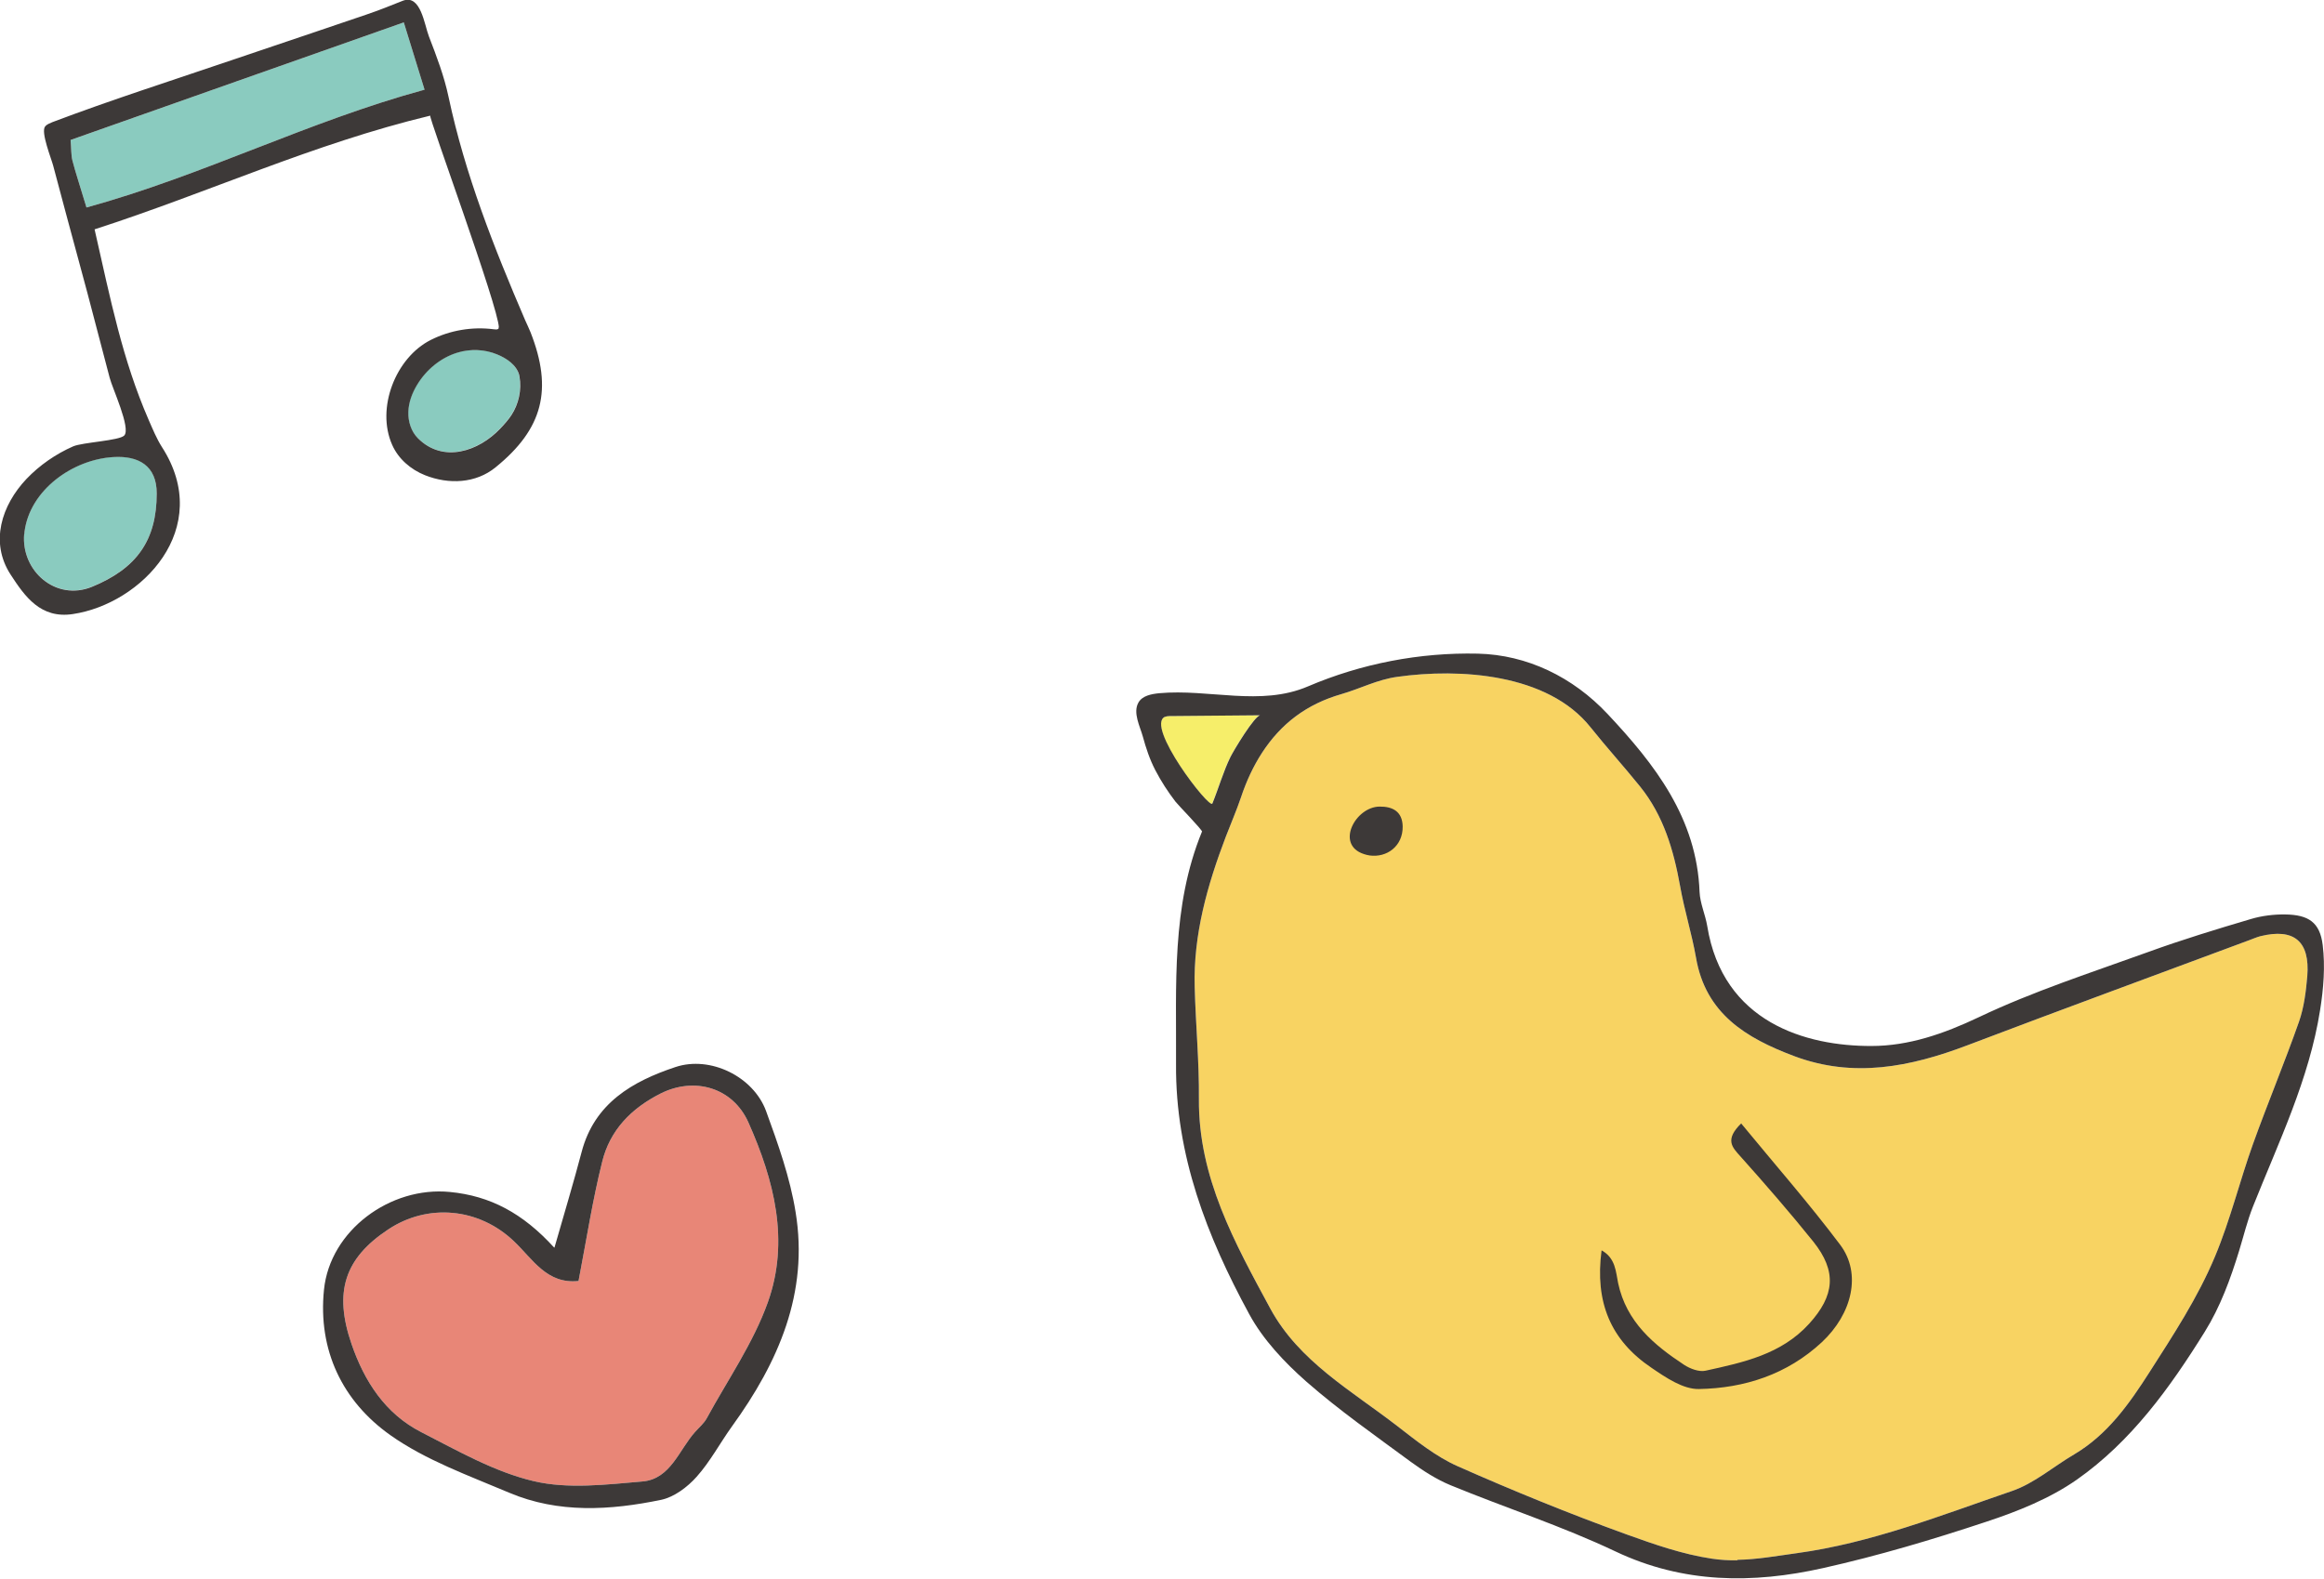
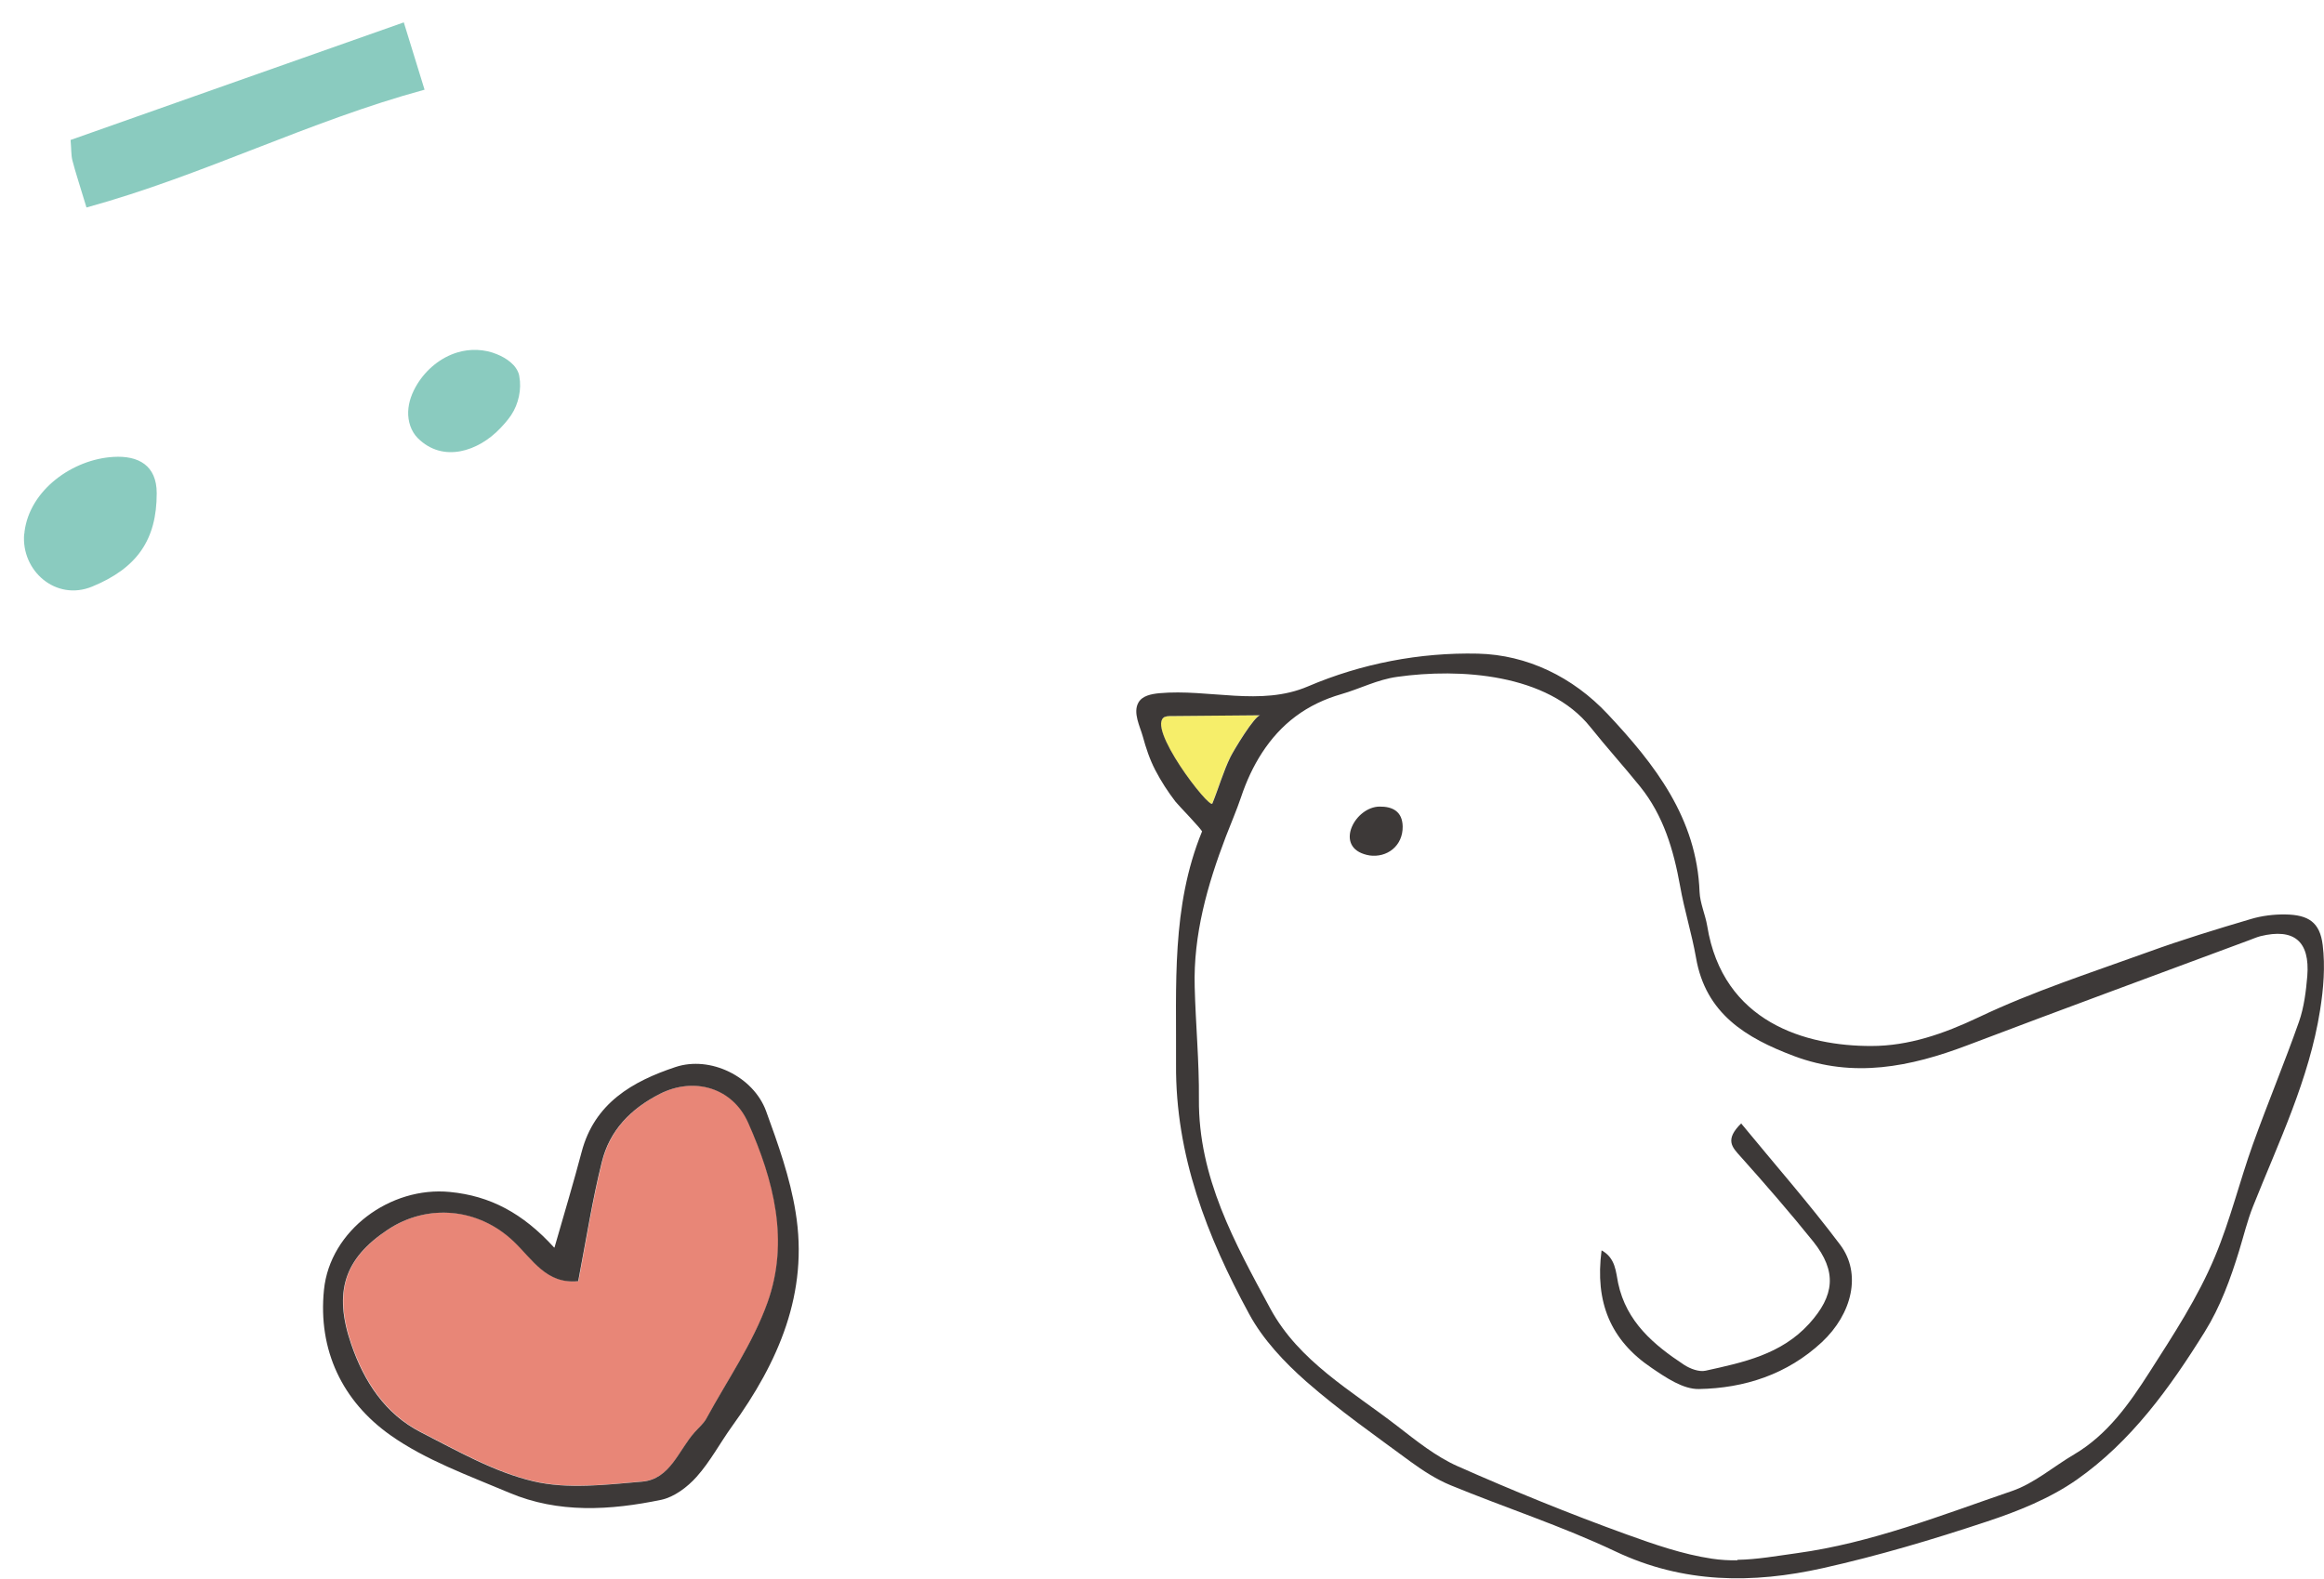
<svg xmlns="http://www.w3.org/2000/svg" id="_レイヤー_2" width="143.25" height="97.33" viewBox="0 0 143.25 97.33">
  <defs>
    <style>.cls-1{fill:#f8d362;}.cls-2{fill:#f6ee6a;}.cls-3{fill:#e88677;}.cls-4{fill:#8acbbf;}.cls-5{fill:#3d3938;}</style>
  </defs>
  <g id="contents">
    <path class="cls-3" d="m35.65,78.98c-1.95.2-2.81-1.35-3.97-2.45-2.17-2.07-5.31-2.35-7.75-.73-2.69,1.78-3.37,3.85-2.26,7.07.79,2.3,2.08,4.29,4.28,5.42,2.25,1.15,4.53,2.46,6.95,3.03,2.12.5,4.48.21,6.7.02,1.74-.15,2.25-1.95,3.25-3.06.24-.27.54-.52.71-.83,1.29-2.37,2.87-4.64,3.77-7.16,1.35-3.78.39-7.52-1.2-11.09-.96-2.15-3.32-2.83-5.41-1.78-1.82.92-3.12,2.26-3.6,4.2-.59,2.35-.96,4.76-1.46,7.36Z" />
-     <path class="cls-5" d="m34.18,76.91c.65-2.26,1.19-4.06,1.67-5.88.79-3.02,3.14-4.36,5.78-5.24,2.16-.72,4.81.59,5.59,2.71.74,2.03,1.48,4.11,1.82,6.23.82,4.98-1.06,9.26-3.92,13.21-.74,1.03-1.34,2.17-2.18,3.11-.56.63-1.38,1.25-2.18,1.42-3.14.65-6.34.85-9.38-.44-2.5-1.06-5.13-2-7.31-3.54-2.96-2.09-4.48-5.24-4.1-8.97.37-3.66,4.09-6.39,7.76-6.03,2.48.24,4.49,1.3,6.43,3.43Zm1.47,2.07c-1.95.2-2.81-1.35-3.97-2.45-2.17-2.07-5.31-2.35-7.75-.73-2.69,1.78-3.37,3.85-2.26,7.07.79,2.3,2.08,4.29,4.28,5.42,2.25,1.15,4.53,2.46,6.95,3.03,2.12.5,4.48.21,6.7.02,1.74-.15,2.25-1.95,3.25-3.06.24-.27.54-.52.71-.83,1.29-2.37,2.87-4.64,3.77-7.16,1.35-3.78.39-7.52-1.2-11.09-.96-2.15-3.32-2.83-5.41-1.78-1.82.92-3.12,2.26-3.6,4.2-.59,2.35-.96,4.76-1.46,7.36Z" />
-     <path class="cls-1" d="m107.1,96.17c1.22-.02,2.41-.24,3.66-.41,4.6-.63,8.9-2.34,13.25-3.83,1.38-.47,2.56-1.51,3.84-2.26,2.06-1.22,3.39-3.11,4.65-5.08,1.47-2.3,2.98-4.6,4.03-7.12.94-2.24,1.52-4.64,2.34-6.93.91-2.53,1.95-5.02,2.84-7.55.31-.89.43-1.87.51-2.81.17-2.15-.82-2.97-2.89-2.46-.23.06-.45.16-.67.24-5.8,2.16-11.61,4.29-17.4,6.49-3.51,1.33-7.01,2.04-10.68.66-2.95-1.11-5.45-2.61-6.04-6.07-.26-1.48-.72-2.93-.98-4.41-.4-2.22-1.02-4.34-2.46-6.13-1-1.24-2.07-2.42-3.06-3.66-2.64-3.32-8.08-3.65-11.91-3.11-1.24.17-2.28.73-3.46,1.07-1.01.29-1.97.74-2.81,1.37-1.65,1.23-2.72,3.05-3.36,4.97-.28.83-.63,1.63-.94,2.44-1.14,2.99-2.01,6.05-1.92,9.28.06,2.3.28,4.6.26,6.9-.04,4.83,2.21,8.87,4.4,12.92,1.77,3.26,4.99,5.05,7.81,7.23,1.19.92,2.4,1.9,3.76,2.5,3.41,1.51,6.87,2.92,10.38,4.19,1.72.62,3.46,1.23,5.27,1.5.53.08,1.06.11,1.57.1Z" />
+     <path class="cls-5" d="m34.18,76.91c.65-2.26,1.19-4.06,1.67-5.88.79-3.02,3.14-4.36,5.78-5.24,2.16-.72,4.81.59,5.59,2.71.74,2.03,1.48,4.11,1.82,6.23.82,4.98-1.06,9.26-3.92,13.21-.74,1.03-1.34,2.17-2.18,3.11-.56.63-1.38,1.25-2.18,1.42-3.14.65-6.34.85-9.38-.44-2.5-1.06-5.13-2-7.31-3.54-2.96-2.09-4.48-5.24-4.1-8.97.37-3.66,4.09-6.39,7.76-6.03,2.48.24,4.49,1.3,6.43,3.43m1.47,2.07c-1.95.2-2.81-1.35-3.97-2.45-2.17-2.07-5.31-2.35-7.75-.73-2.69,1.78-3.37,3.85-2.26,7.07.79,2.3,2.08,4.29,4.28,5.42,2.25,1.15,4.53,2.46,6.95,3.03,2.12.5,4.48.21,6.7.02,1.74-.15,2.25-1.95,3.25-3.06.24-.27.54-.52.71-.83,1.29-2.37,2.87-4.64,3.77-7.16,1.35-3.78.39-7.52-1.2-11.09-.96-2.15-3.32-2.83-5.41-1.78-1.82.92-3.12,2.26-3.6,4.2-.59,2.35-.96,4.76-1.46,7.36Z" />
    <path class="cls-2" d="m71.8,44.19c-1.25.55,2.76,5.75,2.92,5.35.38-.93.68-1.99,1.12-2.88.17-.35,1.49-2.56,1.84-2.56-1.88.02-3.75.03-5.63.05-.1,0-.18.02-.25.05Z" />
    <path class="cls-5" d="m74.1,51.29c.04-.1-1.48-1.65-1.64-1.86-.47-.61-.89-1.26-1.25-1.95-.35-.68-.57-1.35-.77-2.08-.17-.61-.62-1.46-.27-2.08.24-.43.8-.53,1.28-.58,3.07-.28,6.25.83,9.17-.42,3.3-1.41,6.9-2.1,10.47-2.02,3.04.07,5.86,1.44,8,3.72,2.91,3.1,5.5,6.42,5.67,10.97.03.7.35,1.39.47,2.09.96,5.97,6.1,7.42,10.12,7.41,2.3,0,4.46-.75,6.61-1.77,3.36-1.6,6.93-2.75,10.44-4.02,2.09-.76,4.22-1.41,6.35-2.04.67-.2,1.41-.29,2.11-.28,1.43.02,2.14.48,2.31,1.89.16,1.31.05,2.69-.16,4-.67,4.27-2.56,8.15-4.14,12.12-.35.88-.57,1.81-.85,2.72-.53,1.73-1.16,3.46-2.12,5-2.15,3.46-4.54,6.77-7.89,9.12-1.66,1.16-3.63,1.95-5.57,2.59-3.31,1.1-6.67,2.1-10.07,2.86-4.33.97-8.61.96-12.8-1.03-3.29-1.56-6.78-2.69-10.16-4.08-.87-.36-1.69-.89-2.46-1.45-2.18-1.61-4.4-3.16-6.43-4.94-1.35-1.19-2.67-2.59-3.52-4.16-2.6-4.78-4.55-9.79-4.51-15.4.03-4.85-.3-9.71,1.6-14.35Zm33,44.88c1.22-.02,2.41-.24,3.66-.41,4.6-.63,8.9-2.34,13.25-3.83,1.38-.47,2.56-1.51,3.84-2.26,2.06-1.22,3.39-3.11,4.65-5.08,1.47-2.3,2.98-4.6,4.03-7.12.94-2.24,1.52-4.64,2.34-6.93.91-2.53,1.95-5.02,2.84-7.55.31-.89.43-1.87.51-2.81.17-2.15-.82-2.97-2.89-2.46-.23.06-.45.16-.67.24-5.8,2.16-11.61,4.29-17.4,6.49-3.51,1.33-7.01,2.04-10.68.66-2.95-1.11-5.45-2.61-6.04-6.07-.26-1.48-.72-2.93-.98-4.41-.4-2.22-1.02-4.34-2.46-6.13-1-1.24-2.07-2.42-3.06-3.66-2.64-3.32-8.08-3.65-11.91-3.11-1.24.17-2.28.73-3.46,1.07-1.01.29-1.97.74-2.81,1.37-1.65,1.23-2.72,3.05-3.36,4.97-.28.83-.63,1.63-.94,2.44-1.14,2.99-2.01,6.05-1.92,9.28.06,2.3.28,4.6.26,6.9-.04,4.83,2.21,8.87,4.4,12.92,1.77,3.26,4.99,5.05,7.81,7.23,1.19.92,2.4,1.9,3.76,2.5,3.41,1.51,6.87,2.92,10.38,4.19,1.72.62,3.46,1.23,5.27,1.5.53.08,1.06.11,1.57.1Zm-35.29-51.98c-1.25.55,2.76,5.75,2.92,5.35.38-.93.68-1.99,1.12-2.88.17-.35,1.49-2.56,1.84-2.56-1.88.02-3.75.03-5.63.05-.1,0-.18.02-.25.05Z" />
    <path class="cls-5" d="m107.32,69.26c2.12,2.58,4.21,4.96,6.11,7.49,1.33,1.77.74,4.25-1.13,6-2.14,1.99-4.77,2.84-7.58,2.89-.97.02-2.03-.7-2.91-1.3-2.54-1.71-3.51-4.05-3.09-7.25.87.47.88,1.35,1.02,2.02.51,2.39,2.19,3.8,4.07,5.04.37.24.92.45,1.32.36,2.32-.51,4.66-1,6.38-2.89,1.58-1.74,1.73-3.23.26-5.07-1.44-1.79-2.95-3.53-4.48-5.24-.51-.57-1.01-1.03.05-2.06Z" />
    <path class="cls-5" d="m84.41,52.74c-.11-.02-.22-.04-.33-.08-1.79-.57-.54-2.91.95-2.93.81-.01,1.41.3,1.43,1.22.02,1.21-.97,1.95-2.06,1.79Z" />
    <path class="cls-4" d="m5.34,12.79c7.2-1.98,13.66-5.31,20.83-7.26-.48-1.57-.86-2.8-1.28-4.15-7.05,2.49-13.79,4.86-20.54,7.25.05.55.03.92.11,1.25.2.78.46,1.54.87,2.91Z" />
    <path class="cls-4" d="m1.49,32.91c-.2,2.28,1.95,4.17,4.18,3.26,2.78-1.14,3.99-2.89,3.99-5.76,0-1.72-1.13-2.33-2.66-2.24-2.51.14-5.17,2.03-5.49,4.62,0,.04,0,.08-.01.12Z" />
    <path class="cls-4" d="m32,23.13c-.16-.63-.78-1.05-1.37-1.29-.77-.32-1.65-.35-2.44-.11-1.03.31-1.92,1.05-2.48,1.97-.31.51-.53,1.08-.55,1.68-.02.59.17,1.21.59,1.63,1.56,1.56,3.75.8,5.07-.59.25-.26.49-.53.69-.83.45-.68.65-1.58.5-2.39,0-.03-.01-.05-.02-.07Z" />
-     <path class="cls-5" d="m30.75,20.19c-.03-1.28-4.36-13.03-4.23-13.06-7.21,1.73-13.66,4.74-20.69,7.01,1,4.41,1.72,8.03,3.33,11.74.25.57.49,1.16.82,1.68,3.24,5.02-1.26,9.67-5.49,10.3-1.98.3-2.95-1.07-3.84-2.44-1.29-1.99-.55-4.27.98-5.89.81-.85,1.81-1.54,2.88-2.01.58-.25,2.85-.35,3.15-.67.42-.45-.74-2.92-.9-3.56-.46-1.74-.91-3.48-1.37-5.22-.41-1.55-.84-3.09-1.25-4.63-.29-1.07-.57-2.14-.86-3.22-.11-.43-.78-2.08-.5-2.42.11-.14.29-.2.45-.27,3.57-1.35,7.22-2.52,10.84-3.75,1.9-.64,3.81-1.29,5.71-1.93.93-.32,1.87-.63,2.8-.95.77-.26,1.49-.55,2.24-.85,1.12-.44,1.34,1.49,1.62,2.2.47,1.22.94,2.45,1.21,3.73,1.02,4.79,2.8,9.29,4.72,13.76.11.25.23.49.33.74,1.39,3.53.77,5.96-2.15,8.33-1.22,1-2.89,1.07-4.35.49-.88-.35-1.65-1.01-2.03-1.88-1-2.26.22-5.37,2.38-6.46,1.19-.6,2.56-.83,3.88-.66.1.01.2.03.28-.02.02-.01.03-.05.03-.11ZM5.34,12.79c7.2-1.98,13.66-5.31,20.83-7.26-.48-1.57-.86-2.8-1.28-4.15-7.05,2.49-13.79,4.86-20.54,7.25.05.55.03.92.11,1.25.2.78.46,1.54.87,2.91Zm-3.85,20.13c-.2,2.28,1.95,4.17,4.18,3.26,2.78-1.14,3.99-2.89,3.99-5.76,0-1.72-1.13-2.33-2.66-2.24-2.51.14-5.17,2.03-5.49,4.62,0,.04,0,.08-.01.12Zm30.52-9.78c-.16-.63-.78-1.05-1.37-1.29-.77-.32-1.65-.35-2.44-.11-1.03.31-1.92,1.05-2.48,1.97-.31.51-.53,1.08-.55,1.68-.02.59.17,1.21.59,1.63,1.56,1.56,3.75.8,5.07-.59.25-.26.49-.53.69-.83.45-.68.65-1.58.5-2.39,0-.03-.01-.05-.02-.07Z" />
  </g>
</svg>